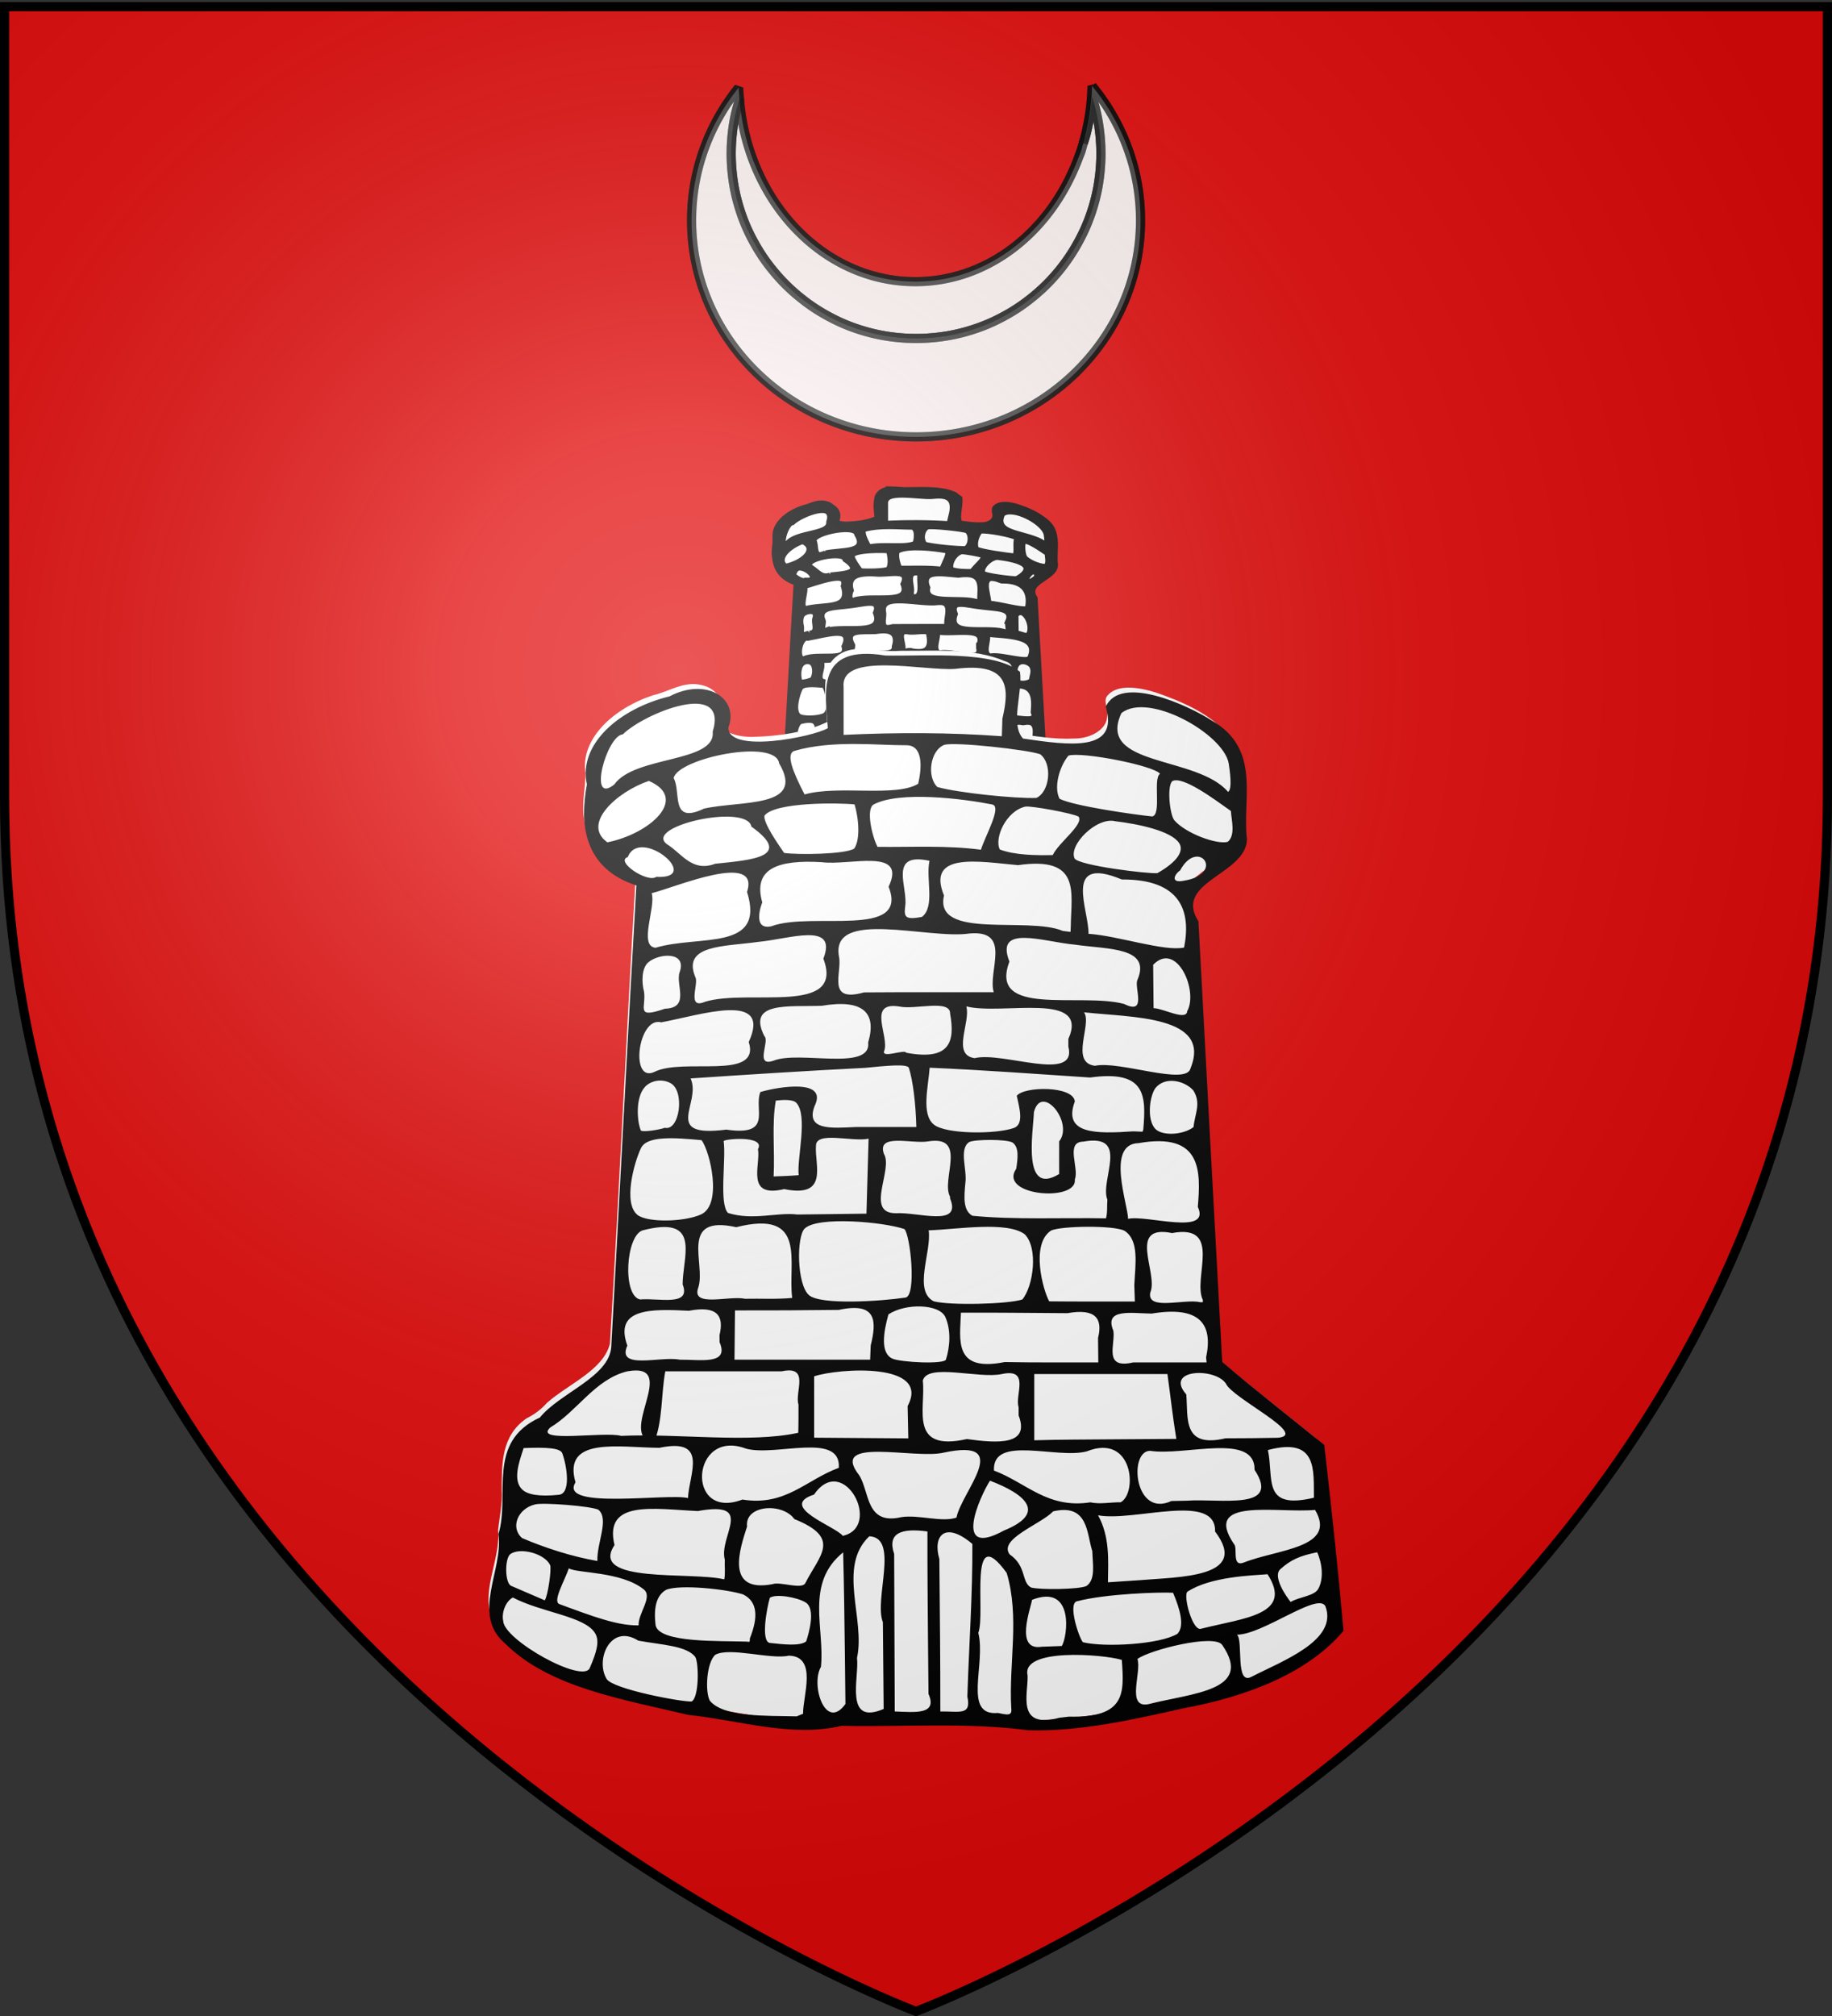
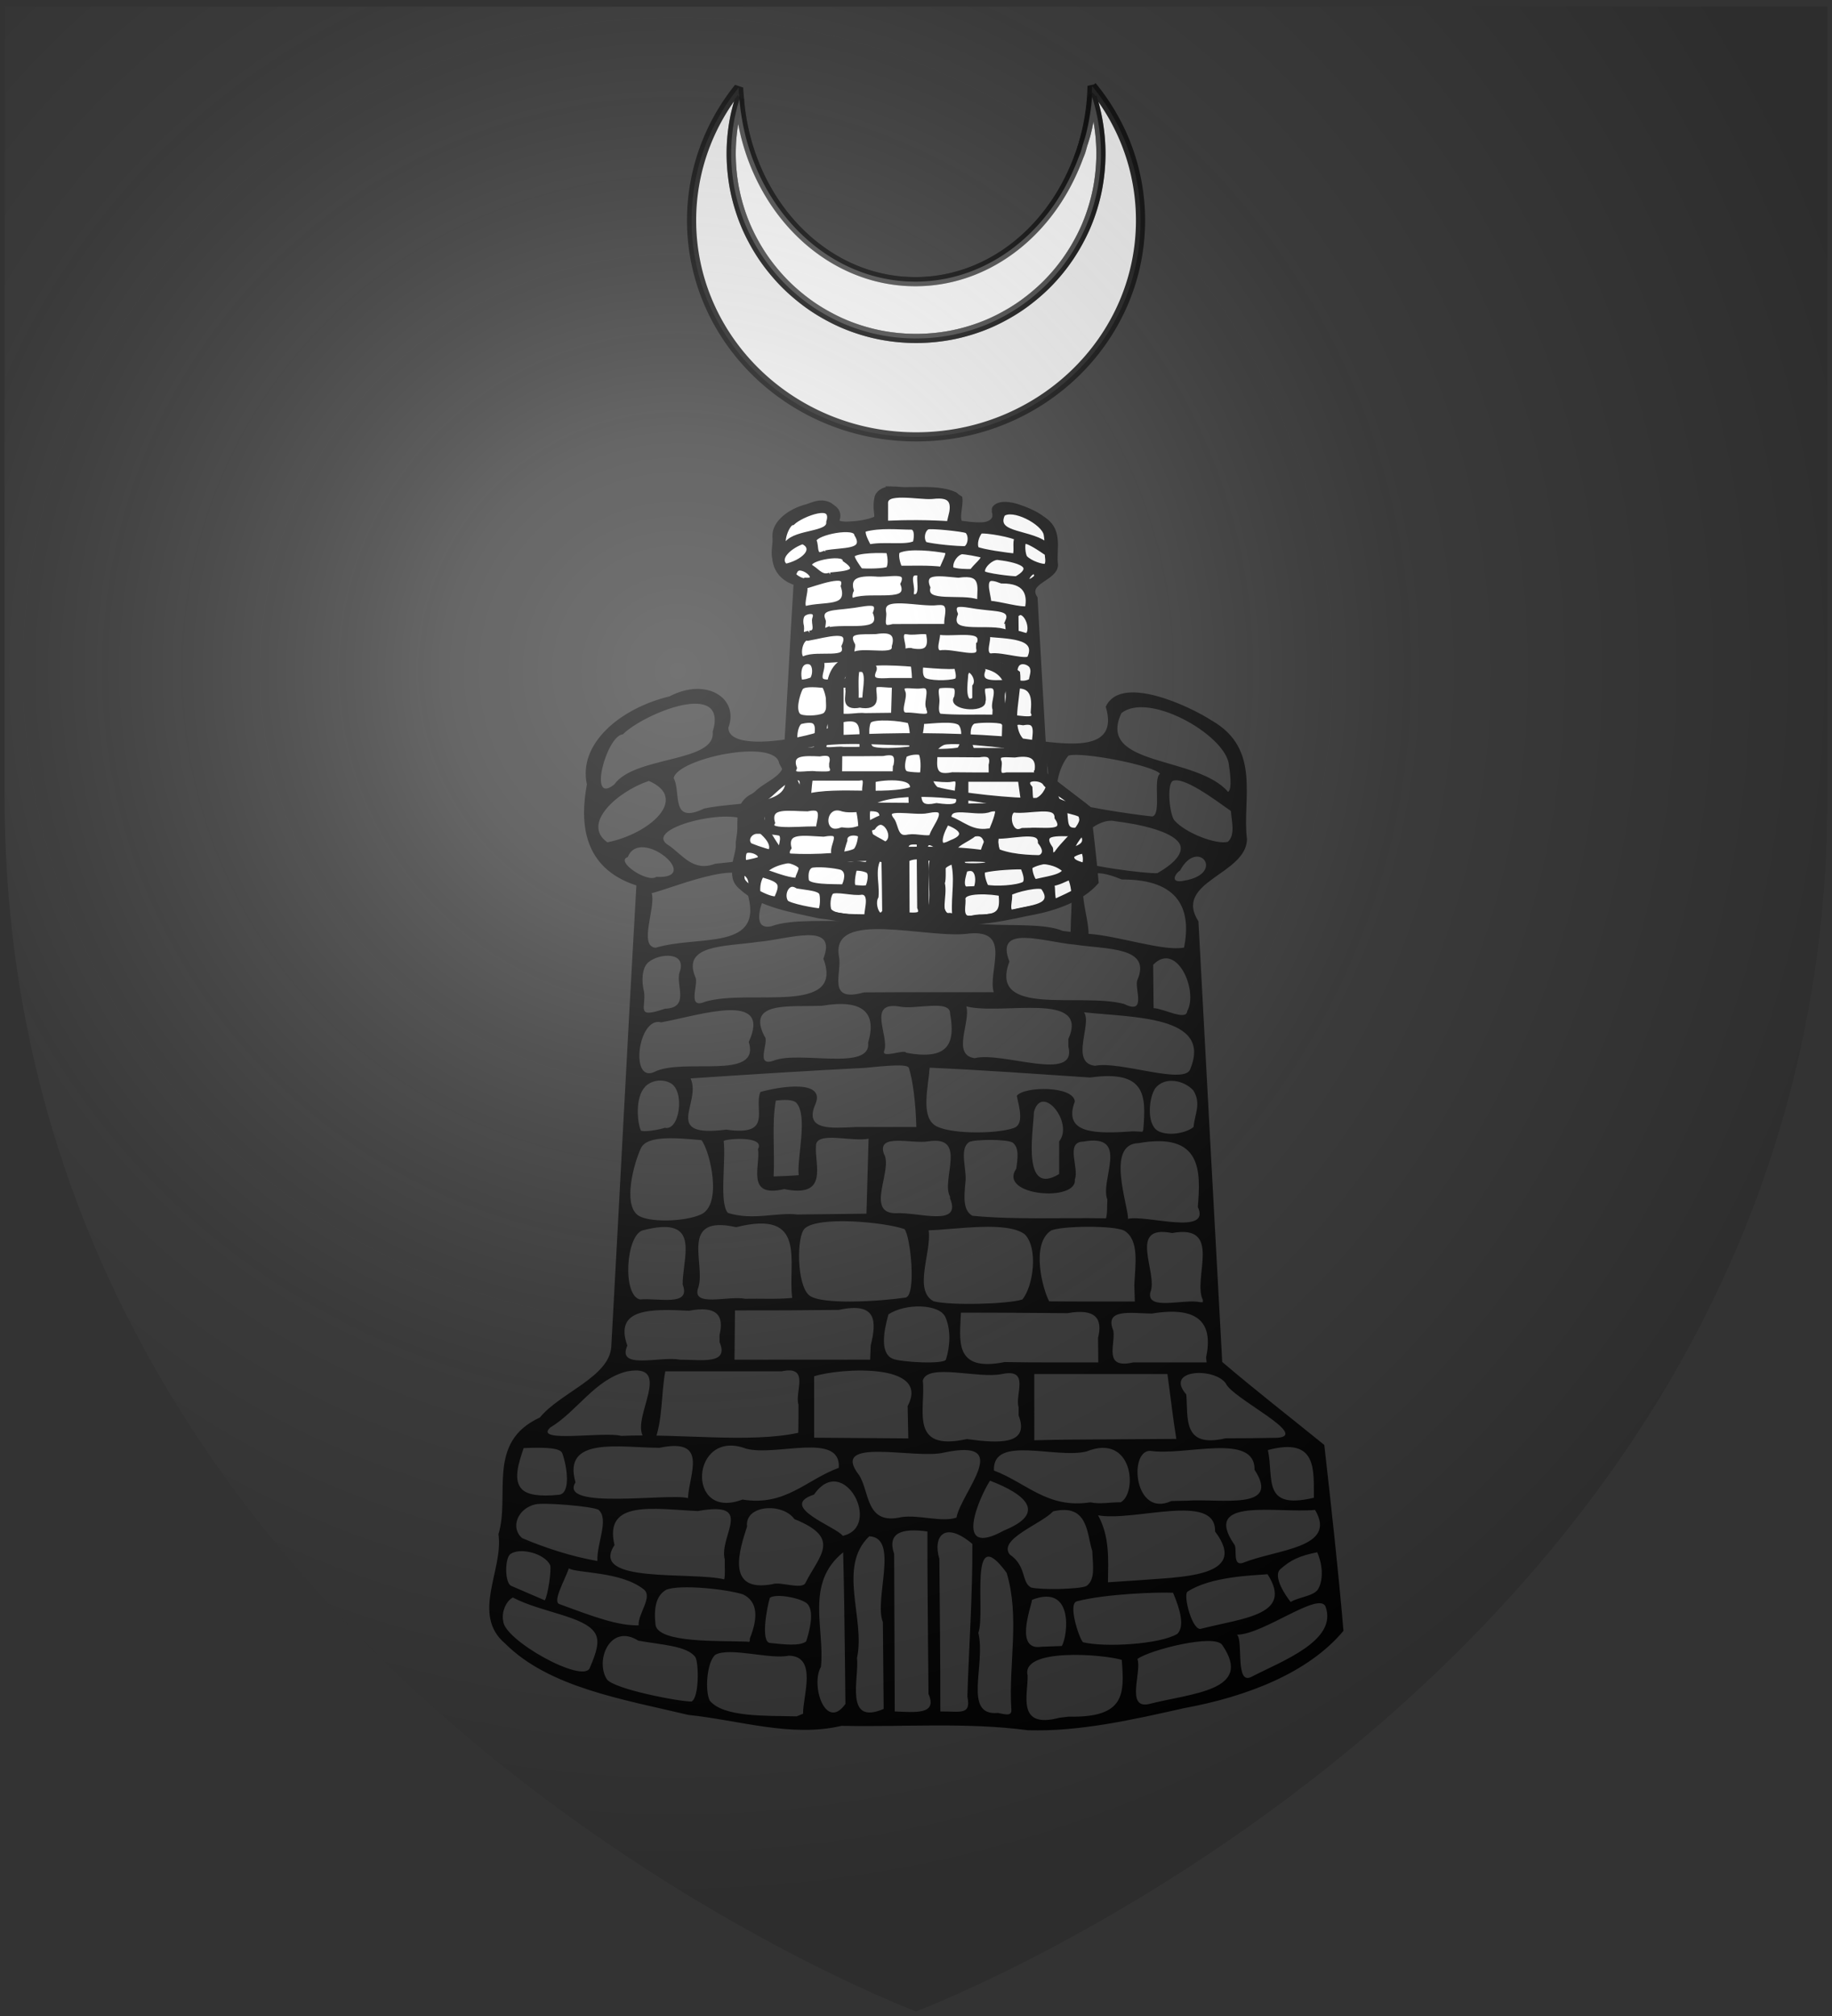
<svg xmlns="http://www.w3.org/2000/svg" width="600" height="660">
  <rect width="100%" height="100%" fill="#333333" stroke="none" />
  <defs>
    <radialGradient id="a" cx="221.44" cy="226.33" r="300" gradientTransform="matrix(1.353 0 0 1.349 -77.629 -85.747)" gradientUnits="userSpaceOnUse">
      <stop offset="0" stop-color="#fff" stop-opacity=".314" />
      <stop offset=".19" stop-color="#fff" stop-opacity=".251" />
      <stop offset=".6" stop-color="#6b6b6b" stop-opacity=".125" />
      <stop offset="1" stop-opacity=".125" />
    </radialGradient>
  </defs>
-   <path fill="#e20909" fill-rule="evenodd" d="M300 658.5s298.5-112.32 298.5-397.77V2.18H1.5v258.55C1.5 546.18 300 658.5 300 658.5z" />
  <g fill="#fff" fill-rule="evenodd" stroke="#000" stroke-linejoin="bevel" stroke-width="3">
    <path d="M353.248 51.552c.233-.62.502-1.214.719-1.844.238-.691.407-1.422.625-2.125a71.152 71.152 0 0 1-1.344 3.97z" opacity=".9" />
    <path d="M242.184 32.458c-.83 2.7-1.522 5.468-1.969 8.313a60.956 60.956 0 0 0-.75 9.468c0 2.09.106 4.153.313 6.188s.502 4.03.906 6 .91 3.917 1.5 5.813 1.265 3.75 2.031 5.562 1.63 3.565 2.563 5.281 1.942 3.39 3.03 5 2.266 3.16 3.5 4.656 2.537 2.943 3.907 4.313 2.817 2.672 4.313 3.906 3.045 2.411 4.656 3.5c1.61 1.089 3.284 2.099 5 3.031s3.47 1.796 5.281 2.563 3.666 1.44 5.562 2.031 3.842 1.096 5.813 1.5 3.965.7 6 .906a61.408 61.408 0 0 0 12.375 0c2.035-.207 4.03-.502 6-.906s3.917-.91 5.812-1.5 3.753-1.265 5.563-2.031 3.566-1.63 5.281-2.563 3.39-1.942 5-3.03c1.61-1.09 3.162-2.266 4.656-3.5s2.944-2.537 4.313-3.907 2.672-2.817 3.906-4.313 2.381-3.045 3.469-4.656 2.1-3.284 3.031-5 1.797-3.47 2.563-5.281 1.441-3.667 2.03-5.563 1.098-3.841 1.5-5.812.7-3.965.907-6 .313-4.098.313-6.188c0-3.226-.266-6.379-.75-9.468s-1.19-6.115-2.125-9.032a72.69 72.69 0 0 1-2 12.188c-.258 1.02-.607 2-.907 3-.063.22-.122.438-.187.656-.218.703-.387 1.434-.625 2.125-.217.63-.486 1.224-.719 1.844a69.91 69.91 0 0 1-1.437 3.563c-.019.043-.044.082-.063.125-9.411 21.863-29.11 36.969-51.969 36.969-30.172 0-54.899-26.27-57.594-59.75z" opacity=".9" />
    <path d="M357.658 28.146a73.612 73.612 0 0 1-2.875 18.781c.3-.999.648-1.98.906-3a73.037 73.037 0 0 0 2-12.187c.936 2.916 1.64 5.942 2.125 9.03s.75 6.243.75 9.47c0 2.089-.106 4.152-.312 6.187s-.503 4.03-.906 6-.91 3.917-1.5 5.813-1.266 3.751-2.032 5.562-1.63 3.565-2.562 5.281-1.944 3.39-3.031 5-2.236 3.16-3.47 4.657-2.536 2.942-3.905 4.312-2.818 2.672-4.313 3.906-3.046 2.412-4.656 3.5c-1.61 1.089-3.285 2.099-5 3.031s-3.47 1.796-5.281 2.563-3.667 1.441-5.563 2.031-3.842 1.097-5.812 1.5-3.966.7-6 .906a61.393 61.393 0 0 1-12.375 0c-2.035-.206-4.03-.502-6-.906s-3.917-.91-5.813-1.5-3.751-1.265-5.562-2.031-3.565-1.63-5.282-2.563-3.388-1.942-5-3.03c-1.61-1.09-3.16-2.266-4.656-3.5s-2.942-2.537-4.312-3.907-2.672-2.817-3.906-4.312-2.412-3.046-3.5-4.657-2.099-3.283-3.032-5-1.796-3.47-2.562-5.28-1.441-3.667-2.031-5.563-1.097-3.842-1.5-5.813-.7-3.965-.907-6-.312-4.098-.312-6.187c0-3.227.265-6.38.75-9.47.446-2.844 1.139-5.612 1.969-8.312-.1-1.246-.243-2.484-.282-3.75-9.661 12.001-15.406 27.08-15.406 43.438 0 39.138 32.944 70.875 73.531 70.875s73.5-31.737 73.5-70.875c0-16.618-5.933-31.908-15.875-44z" opacity=".9" />
    <path d="M242.188 32.459c-.83 2.7-1.522 5.468-1.969 8.313a60.956 60.956 0 0 0-.75 9.468c0 2.09.106 4.153.313 6.188s.502 4.03.906 6 .91 3.916 1.5 5.812 1.265 3.752 2.031 5.563 1.63 3.565 2.563 5.281c.932 1.716 1.942 3.389 3.03 5s2.266 3.16 3.5 4.656 2.537 2.942 3.907 4.313 2.817 2.671 4.313 3.906 3.045 2.411 4.656 3.5 3.284 2.098 5 3.031 3.47 1.796 5.281 2.563 3.666 1.44 5.562 2.03 3.842 1.097 5.813 1.5 3.965.7 6 .907 4.098.313 6.187.313 4.153-.106 6.188-.313 4.03-.503 6-.906 3.917-.91 5.812-1.5 3.753-1.265 5.563-2.031 3.566-1.63 5.281-2.563 3.39-1.942 5-3.031 3.162-2.266 4.656-3.5 2.944-2.536 4.313-3.906 2.672-2.817 3.906-4.313 2.381-3.045 3.469-4.656 2.1-3.284 3.031-5c.932-1.716 1.797-3.47 2.563-5.281s1.441-3.667 2.03-5.563 1.098-3.842 1.5-5.812.7-3.965.907-6 .313-4.098.313-6.188c0-3.226-.266-6.38-.75-9.468s-1.19-6.115-2.125-9.032a72.69 72.69 0 0 1-2 12.188c-.258 1.02-.607 2-.907 3-.063.219-.122.438-.187.656-.218.703-.387 1.433-.625 2.125-.217.63-.486 1.224-.719 1.844a69.91 69.91 0 0 1-1.437 3.562c-.019.043-.044.082-.063.125-9.411 21.863-29.11 36.97-51.969 36.97-30.172 0-54.899-26.27-57.594-59.75z" opacity=".5" />
-     <path d="M357.658 28.146a73.612 73.612 0 0 1-2.875 18.781c.3-1 .648-1.98.906-3a73.037 73.037 0 0 0 2-12.188c.936 2.917 1.64 5.942 2.125 9.032s.75 6.242.75 9.468c0 2.09-.106 4.153-.312 6.188s-.503 4.03-.906 6-.91 3.917-1.5 5.813-1.266 3.75-2.032 5.562-1.63 3.565-2.562 5.281c-.932 1.716-1.944 3.39-3.031 5s-2.236 3.16-3.47 4.656-2.536 2.943-3.905 4.313-2.818 2.672-4.313 3.906-3.046 2.411-4.656 3.5-3.285 2.099-5 3.031-3.47 1.796-5.281 2.563-3.667 1.44-5.563 2.031-3.842 1.096-5.812 1.5-3.966.7-6 .906a61.393 61.393 0 0 1-12.375 0c-2.035-.207-4.03-.502-6-.906s-3.917-.91-5.813-1.5-3.751-1.265-5.562-2.031-3.565-1.63-5.282-2.563-3.388-1.942-5-3.03-3.16-2.266-4.656-3.5-2.942-2.537-4.312-3.907-2.672-2.817-3.906-4.313-2.412-3.045-3.5-4.656-2.099-3.284-3.032-5c-.932-1.716-1.796-3.47-2.562-5.281s-1.441-3.667-2.031-5.563-1.097-3.841-1.5-5.812-.7-3.965-.907-6-.312-4.098-.312-6.188c0-3.226.265-6.379.75-9.468.446-2.845 1.139-5.614 1.969-8.313-.1-1.246-.243-2.484-.282-3.75-9.661 12.001-15.406 27.08-15.406 43.438 0 39.138 32.944 70.875 73.531 70.875s73.5-31.737 73.5-70.875c0-16.618-5.933-31.908-15.875-44z" opacity=".5" />
  </g>
  <g fill="#fff" stroke="#000" stroke-width="10.441">
    <path d="M-829.13 526.08c-12.174-.932-21.478 9.44-22.495 20.891-2.483 14.633-.414 29.521.19 44.226-14.315 9.219-31.965 12.634-48.885 13.253-9.188.42-21.987-3.352-22.037-14.437 3.6-11.477.803-27.649-12.221-31.776-11.967-3.98-21.464 5.709-32.232 9-26.534 11.704-48.386 39.108-44.993 69.37.15 13.975-2.882 28.31-.69 42.464 1.7 21.192 13.467 42.252 34.03 49.846-6.123 139.11-10.85 278.3-17.11 417.4-4.367 23.61-27.46 35.821-41.82 52.857-3.66 5.585-7.944 10.054-13.481 13.787-17.362 16.076-16.272 42.046-16.486 63.895.478 12.012-1.405 23.917-2.419 35.71 1.901 27.926-13.067 56.354-2.559 83.526 15.541 28.431 45.386 45.45 74.976 56.063 22.414 7.564 44.885 15.844 68.331 19.626 27.36 5.934 56.361 15.37 84.203 6.615 41.741 1.001 83.938-3.144 125.27 3.972 42.052.875 81.966-14.414 121.76-25.722 33.052-11.156 64.626-31.169 83.441-61.279-3.54-54.829-8.052-109.59-12.603-164.34-22.659-24.653-45.759-48.919-67.753-74.169-5.41-131.26-10.547-262.53-15.81-393.8-6.37-11.592-3.803-26.486 5.69-35.595 10.418-11.773 27.39-21.914 26.352-39.872-2.582-29.352 5.962-61.54-9.51-88.414-10.812-16.029-28.248-26.427-45.487-34.41-9.668-4.016-24.565-8.028-31.508 2.138-4.242 5.34.75 12.4-.687 18.714.167 11.667-10.47 20.364-21.655 20.318-13.067.974-25.872-2.181-38.65-4.469-9.04-14.5-3.24-32.745-2.903-48.733-.054-5.64 2.334-13.264-4.545-15.81-20.699-12.093-45.875-9.04-68.897-9.356-9.193 1.012-17.797-1.291-26.812-1.491z" transform="matrix(.208 0 0 .147 464.59 82.678)" />
    <path fill="#000" d="m-735.18 588.16-.37 15.735c-34.847-3.483-70.02-3.413-104.97-1.238v-42.744c-2.31-31.9 53.615-14.108 74.082-16.182 35.794-6.209 36.155 16.453 31.255 44.43zm-257.49 58.782c-17.754 19.308-5.237-43.594 5.688-44.761 14.305-18.994 70.375-49.481 59.594-2.278 2.195 27.79-51.606 21.15-65.281 47.04zm407.63-18.902c.696 6.324 2.571 23.161-.403 25.558-20.592-32.669-87.576-22.256-70.765-70.358 17.877-19.191 67.515 18.364 71.168 44.8zm-281.38 27.813c-7.932-20.596-12.641-36.588-6.63-38.93 25.315-9.862 55.293-4.812 74.14-4.989 10.46-.097 10.78 17.596 7.847 34.412-14.963 12.233-53.086.995-75.357 9.508zm156.31-35.888c8.23 8.317 6.509 33.291-2.487 38.987-13.669.781-52.085-4.53-65.697-9.729-7.147-8.992-4.914-32.576 4.55-37.634 7.103-2.867 55.347 4.308 63.635 8.377zm-222.98 48.517c-22.723 14.683-15.061-14.731-20.175-27.197 2.411-17.572 67.71-36.063 70.008-13.058 17.619 40.004-24.93 32.896-49.834 40.255zm302.49-31.062c-4.91 4.31 1.265 36.201-5.144 38.097-12.073-1.632-52.371-9.39-61.53-15.803-4.074-10.711.19-29.44 5.953-38.557 9.065-3.597 56.663 8.883 60.72 16.262zm-366.65 61.19c-17.352-16.493 6.442-45.238 27.499-54.834 26.936 15.591.656 47.276-27.499 54.834zm413.68-27.956c.298 7.87 3.226 21.509-2.08 27.506-6.98 2.746-27.791-7.312-35.518-19.299-3.004-5.492-4.925-29.977-1.344-34.847 6.836-5.164 28.114 16.325 38.942 26.641zm-158.38-5.848c6.7 1.781-4.644 28.014-7.465 40.428-22.657-4.069-45.73-2.235-68.62-2.572-3.656-9.512-7.898-34.098-2.457-37.925 17.427-12.257 59.614-4.96 78.542.07zm-91.648 39.515c-6.25 4.986-36.848 5.575-46.395 3.773-3.81-7.476-14.183-27.439-12.997-33.398 7.163-12.163 49.412-11.428 59.744-9.936 3.772 18.187 2.942 33.831-.353 39.562zm131.8 5.685c-11.189.317-25.153.067-35.102-4.99-3.834-10.38 4.284-34.458 16.986-38.306 4.276-.756 31.095 5.874 35.298 8.954 3.535 7.061-13.052 22.833-17.182 34.342zm-223.96 7.734c-14.619 7.578-21.689-8.035-30.643-16.273-20.71-16.143 51.712-38.439 54.678-16.91 28.195 27.186.214 29.816-24.035 33.184zm293.38 8.402c-5.892.755-51.626-6.673-54.897-13.077-4.17-12.05 14.743-37.465 27.02-33.272 15.418 2.486 36.908 8.57 42.3 19.402 3.555 7.143-1.34 16.995-14.423 26.948zm-332.45 3.313c-5.798 5.732-27.611-13.959-18.881-17.682 8.058-27.886 50.601 19.935 18.881 17.682zm350.13 3.419c-9.421 2.652-6.194-6.034-2.596-9.133 11.938-29.839 30.578 2.954 2.596 9.133zm-173.86 32.343c-11.012 2.677-11.975.372-11.133-9.36 2.118-16.871-11.641-48.861 16.145-40.748-2.61 15.684 3.919 40.852-5.012 50.108zm-99.89 8.341c-13.258 3.9-6.349-20.688-6.035-21.262-6.377-30.246 10.204-38.276 39.468-35.96 18.226 3.4 56.828-13.578 44.34 21.927 13.818 46.995-50.8 21.761-77.774 35.295zm198.64.06-.166 4.97-5.114-.861c-23.12-13.204-85.634 8.176-78.84-31.646-11.934-39.38 23.667-30.13 49.087-27.084 42.118-8.222 35.26 24.307 35.033 54.622zm-275.49 19.137c-11.512-1.422.415-36.621-2.575-48.731 15.251-4.995 72.15-37.88 63.27-1.153 12.462 53.534-31.836 38.149-60.695 49.884zm350.66-.194c-13.111 3.775-43.82-10.5-63.413-12.27.46-20.866-17.583-70.748 22.077-48.505 38.804-.267 46.17 27.67 41.336 60.775zm-172.01 39.872c-13.457.004-26.914.04-40.37.176-25.137 9.567-14.373-17.591-16.549-31.78-6.032-43.384 59.19-15.33 86.496-20.81 28.697-3.468 11.924 34.052 16.16 52.415h-45.736zm-145.83 8.56c-12.389 7.134-3.94-16.254-6.416-21.992-9.05-29.172 19.706-27.233 41.364-31.438 20.838-2.47 53.259-18.567 43.575 14.924 14.397 51.31-49.563 26.544-78.523 38.505zm286.9-19.559c-2.413 6.507 6.65 31.918-8.86 21.5-29.042-10.47-90.15 12.17-76.08-37.83-9.926-33.846 22.706-17.548 43.576-15.097 21.598 4.252 50.755 1.967 41.364 31.427zm-313.48 25.734c-19.862 9.232-12.387-.825-13.859-15.088-1.715-8.596-1.675-21.344 2.926-26.445 7.52-8.335 25.8-9.498 20.612 9.181-2.668 11.198 7.122 31.645-9.68 32.352zm346.49 2.223c-.545 9.035-15.979-2.614-22.313-2.7l-.273-38.751c15.544-21.51 30.137 23.127 22.586 41.45zm-186.39 37.123c-1.019-3.544-16.878 5.68-14.603-1.826 3.5-13.134-11.777-44.31 10.185-39.422 10.259 3.016 33.779-6.881 33.513 6.383 3.277 24.84.096 42.237-29.095 34.865zm-87.994 7.042c-12.831 6.139-2.424-17.507-6.11-21.813-11.939-31.474 16.488-26.024 38.091-27.184 26.94-6.106 36.688 5.721 30.735 32.756 2.21 26.135-45.603 6.994-62.716 16.24zm195.54-19.368v6.78c6.136 32.74-43.614 4.101-62.219 10.375-15.411-3.04-2.457-32.024-5.474-46.225 23.937 8.127 81.987-13.98 67.692 29.07zm-274.68 29.44c-16.441 10.28-10.82-49.897 4.567-44.292 25.463-6.22 73.76-28.451 58.068 17.542 8.165 34.956-43.426 13.657-62.635 26.75zm355.72-3.212c-2.651 15.868-47.18-7.028-63.376-2.269-16.909-2.717-1.746-37.38-7.282-47.763 31.933 4.765 84.916 2.8 70.658 50.032zm-307.99 54.722c-43.222 7.454-16.21-23.786-23.685-45.71 37.704-3.43 78.218-6.881 115.99-9.465 13.571-1.803 27.896-3.777 28.82.06 2.68 11.13 4.569 31.688 4.967 52.792h-40.208c-16.217 1.062-33.52 3.148-27.273-18.817 8.951-24.45-23.607-17.3-35.994-12.44-4.612 15.409 8.741 39.698-22.621 33.58zm276.65-.032-.48 1.893-6.227-.32c-24.767 2.299-46.828 2.57-38.718-26.658-.85-14.136-33.603-13.7-38.497-5.078 1.737 10.809 4.92 25.484-1.947 28.742-12.14 5.76-45.257 5.619-53.113-3.084-8.414-9.322-3.674-33.528-2.741-50.75 35.53 2.09 70.972 5.597 106.42 8.764 36.937-6.935 37.281 15.835 35.3 46.49zm-317.41-1.598c-3.922 1.894-14.396 4.009-15.886 2.466-2.417-7.009-4.02-29.502 2.85-39.208 3.609-5.1 10.81-7.62 16.95-3.012 9.46 7.099 5.907 42.835-3.914 39.755zm350.58-33.41c5.485 11.65.957 21.07.186 32.744-6.115 6.458-18.512 8.055-24.107 3.04-7.012-6.284-5.61-28.731-1.391-37.505 6.423-11.201 19.45-7.066 25.312 1.721zm-261.78 75.727c-5.525.663-11.095.8-16.645 1.144.88-22.216-1.303-47.313 1.463-67.757 5.212-.79 11.43-1.096 13.575 1.97 7.974 11.401.27 49.975 1.607 64.643zm172.8-30.142v29.107c-24.752 20.267-17.258-37.129-16.741-55.324 5.137-26.078 26.634 9.394 16.741 26.217zm-72.396 49.308.033 1.637c7.96 26-21.245 11.908-36.065 13.182-20.627-.013-1.541-39.077-7.833-53.002-4.859-18.768 18.356-8.716 29.398-11.16 26.47-5.682 8.291 34.316 14.468 49.344zm-101.26 15.961c-13.365-2.26-29.448 5.647-46.039-1.388-6.06-8.155-1.233-47.402-2.88-64.074-.558-1.965 28.018-5.641 22.75 7.127 1.885 14.218-8.479 43.884 17.388 35.637 29.823 8.2 20.156-21.671 21.08-38.354-.353-13.965 24.358-3.413 34.923-6.697-.478 22.33-.95 44.66-1.419 66.99l-45.804.76zm205.65-13.21c-.351 5.516.16 11.168-.922 16.62-28.711-.688-61.317 1.367-88.649-2.297-6.404-4.913-5.483-17.182-4.644-29.372 1.289-11.753-4.508-30.438 2.6-36.49 3.926-2.465 24.386-2.614 28.617.412 4.505 4.229 3.593 13.756 2.527 23.434-12.3 24.297 40.665 30.054 38.86 9.573 3.075-9.955-6.576-33.57 5.594-33.761 31.563-7.647 10.756 34.414 16.018 51.88zm-269.63 13.152c-11.17 6.808-35.134 7.287-41.84.69-10.095-9.933-2.66-46.684 2.06-59.969 3.975-11.185 22.202-9.308 40.126-7.058 5.64 9.714 14.12 57.52-.346 66.337zm329.64-6.736c8.912 26.074-34.376 6.788-46.277 10.664.015-12.375-14.93-67.003 6.963-67.61 42.084-9.952 41.274 24.807 39.314 56.946zm-269.11 81.26c-10.366 1.38-20.883.462-31.303.776-10.586-3.106-35.947 8.198-31.008-10.05 5.168-20.986-13.167-65.358 25.165-53.886 47.863-16.23 33.986 31.739 37.146 63.16zm-72.602-16.181-.041 1.942-.048 2.232c5.809 20.025-15.963 11.88-28.277 13.394-11.797-3.495-9.493-57.1 1.78-61.72 36.934-12.86 27.873 18.674 26.586 44.152zm147.09-45.252c3.94 5.905 8.012 58.732.82 61.105-16.885 3.396-56.27 6.793-64.086-2.037-8.222-9.288-8.503-52.777-2.84-59.724 9.03-11.078 52.574-5.699 66.106.655zm152.47 50.14.363 14.513c-18.941-.044-37.884.118-56.824-.154-4.124-10.062-12.45-50.954 1.146-63.138 6.24-4.26 41.76-4.965 48.815.13 9.91 8.636 7.157 29.846 6.5 48.648zm45.481 13.138-.014 1.986h-1.716c-10.62-3.323-35.583 8.006-33.158-8.64 5.57-17.153-15.717-61.27 14.466-53.116 34.062-8.433 13.383 40.54 20.422 59.77zm-119.76-.435c-9.779 4.225-47.779 5.49-58.824 1.61-13.78-9.73-1.236-44.112-3.333-63.353 19.472-.967 51.916-8.31 63.715 3.468 9.124 12.296 5.773 46.38-1.558 58.275zm-100.6 41.071-.377 12.68h-90l.336-43.998c22.942.041 45.884-.07 68.823-.46 25.463-7.42 25.138 10.311 21.218 31.777zm-100.32-9.274.048 6.325c6.581 20.491-12.57 15.445-26.453 15.63-12.392-3.458-42.146 9.524-34.739-12.58-8.966-33.514 15.638-32.812 40.882-31.098 18.605-4.839 23.466 4.33 20.261 21.723zm149.86-16.047c3.732 11.274 3.177 25.896.391 37.833-1.045 4.48-29.885 2.527-35.438-.734-8.233-4.836-6.1-23.361-2.727-39.552 11.25-10.128 33.806-9.538 37.774 2.453zm172.97 36.015.168 2.204.17 2.226h-48.678c-20.149 6.21-11.723-15.94-13.18-28.28-6.315-20.188 11.678-15.6 25.428-15.336 31.471-7.023 40.89 8.77 36.092 39.186zm-71.681-17.469.167 21.9c-20.706-.068-41.417.205-62.119-.333-34.14 9.25-29.68-19.827-29.013-44.092 23.568-.144 47.135.259 70.703.436 18.57-4.433 23.488 4.763 20.262 22.089zm-198.74 59.48c-.015 8.417.046 16.835-.158 25.25-32.249 9.474-79.492.459-117.49 2.763-11.183-4.18-58.353 6.768-47.104-7.413 17.996-14.55 29.721-43.166 51.092-50.207 36.247-8.852-8.176 58.817 17.831 63.324 5.802-18.135 4.718-44.425 7.469-63.355h77.194c19.115-5.515 8.473 18.727 11.164 29.637zm317.88 29.711c-11.507.356-23.023.409-34.535.464-28.717 9.049-24.793-17.957-26.056-39.16-14.835-22.724 19.069-24.293 26.279-9.694 4.156 13.041 55.667 46.047 34.312 48.39zm-245.47-28.336.446 28.873c-20.823-.243-41.647-.439-62.47-.629v-54.79c15.986-7.165 77.697-12.979 62.023 26.545zm136.18 29.716c-17.383.295-34.788.093-52.16.855v-59.139h88.35c1.973 19.3 3.565 38.644 5.888 57.903l-42.077.38zm-62.548-28.647v7.31c7.604 26.47-13.136 25.067-34.336 21.096-38.985 11.68-27.105-27.378-29.235-52.15 3.01-16.018 36.942-1.456 52.407-5.893 19.115-5.515 8.474 18.727 11.164 29.637zm-328.39 36.46c15.518-.859 24.401-.056 25.665 4.727 3.253 12.31 5.67 35.874-2.277 36.976-13.04 1.809-20.726-.128-24.263-4.6-6.46-8.168-2.382-23.994.875-37.103zm524.3 44.335c-34.83 11.194-26.442-17.424-30.532-42.587 33.164-11.884 30.238 18.221 30.532 42.587zm-415.28.325c-12.826-4.619-86.213 10.864-74.623-14.055-8.82-41.281 29.141-31.032 55.67-30.845 32.998-9.355 19.686 23.363 18.953 44.9zm36.12 1.31c-37.919 19.504-34.247-64.108 2.405-45.468 19.694 7.231 63.121-15.346 61.558 17.117-21.809 10.775-35.38 34.553-63.964 28.351zm294.84 1.015-5.281.143-4.96.146c-24.577 15.278-28.527-44.54-14.206-44.838 23.303 4.846 69.776-16.716 69.389 16.98 17.95 36.813-22.804 25.4-44.942 27.569zm-43.871 1.416c-6.66-.158-13.597 1.958-20.138.04-28.452 5.879-42.25-17.365-63.953-28.377-1.18-32.215 41.621-10.034 61.558-17.117 30.792-16.571 33.858 37.115 22.532 45.454zm-108.95 13.674c-9.759 4.52-24.825-2.807-36.548-.418-23.786 7.48-20.953-22.475-27.985-37.365-20.48-35.202 37.117-13.964 56.137-20.252 46.738-13.395 11.747 34.788 8.395 58.035zm-75.438 16.287c-4.312-8.146-43.516-26.13-19.065-36.856 19.557-38.213 45.72 28.953 19.065 36.856zm106.82-4.677c-34.394 25.423-15.926-30.438-9.142-44.572 23.669 12.134 38.022 28.834 9.142 44.572zm-269.62 27.145c-17.11-3.991-35.032-11.868-49.947-20.48-7.942-9.173-3.078-26.337 8.73-30.087 5.632-1.788 36.938 1.526 41.896 4.78 7.303 8.393-1.117 29.547-.68 45.787zm428.65 1.493c-7.975 3.907-3.625-13.424-6.317-16.667-21.188-42.122 28.427-27.327 53.816-30.439 15.026 34.197-25.316 35.031-47.498 47.107zm-344.11-2.668c-.214 5.723.439 12.462-.372 17.562-21.818-7.135-90.009 4.143-72.81-30.596-7.293-40.956 26.398-32.089 55.312-30.396 38.401-9.425 13.633 22.38 17.87 43.431zm273.75 18.445c-6.52.56-13.041 1.115-19.554 1.745.204-20.287 1.278-40.577-6.553-59.823 24.09 5.98 78.438-20.953 77.614 14.445 23.461 41.63-24.015 40.45-51.507 43.634zm-220.28 2.332c-2.176 6.31-16.723-1.472-21.702 1.034-32.151 8.327-21.508-32.49-17.004-51.427-1.686-19.411 23.556-21.556 31.392-6.645 31.531 17.049 16.686 32.162 7.314 57.038zm186.46 2.711c-4.508 3.056-30.673 3.593-36.77 1.338-6.539-4.783-2.762-18.957-14.15-29.52-7.718-13.712 20.513-26.807 28.851-38.463 23.504-7.361 22.187 20.184 25.954 35.488.245 11.75 2.33 25.411-3.885 31.158zm-355.81-18.658c1.033 3.938-1.555 27.812-3.587 31.455l-22.24-12.904c-4.325-2.51-4.345-24.595-.563-28.404 6.547-6.242 22.754-.51 26.39 9.853zm509.55 21.378c-2.71 6.39-13.184 7.168-18.233 11.566-2.875-4.714-12.24-22.822-6.845-29.332 6.777-8.175 12.753-11.947 24.418-15.067 3.221 9.448 4.555 23.651.66 32.833zm-447.43.337c6.197 6.696-3.847 21.405-3.424 32.1-13.913.309-29.525-7.532-52.581-19.006-4.662-2.32 3.432-20.709 6.294-31.92 5.188 4.536 34.625 2.527 49.711 18.826zm369.96 35.05c-5.877 3.373-12.388-30.252-9.19-33.07 15.256-13.447 42.679-14.425 53.078-15.533 17.325 36.331-15.55 38.922-43.888 48.602zm-299.48 8.373c-.452 1.224.676 4.238-1.767 3.208-17.966-.891-58.928 1.437-60.898-14.861-1.278-14.915.297-26.252 7.038-31.433 9.216-5.098 40.638-.486 51.068 4.137 9.826 6.596 9.92 20.708 4.558 38.949zm283.58-3.783c-11.753 9.58-48.522 12.238-62.695 7.513-2.61-3.732-10.135-34.364-4.05-36.528 18.939-6.733 55.016-8.366 63.843-7.634 4.773 15.157 7.756 29.802 2.902 36.648zm-270.42-32.143c3.862-3.792 18.203-.56 23.81 4.198 6.756 5.734 2.114 27.282.295 34.726-4.238 4.487-15.344 2.598-23.985 1.384-6.323-.888-2.124-31.29-.12-40.309zm193.68 43.027-13.301.666c-18.133 3.94-7.312-34.263-6.406-41.898 28.113-14.789 23.659 32.848 19.707 41.231zm-313.15 19.634c-4.431 14.43-57.229-25.053-57.432-42.094-1.15-6.753 1.38-17.223 6.396-20.844 19.01 13.457 47.644 16.622 54.544 31.796 3.232 7.107 1.054 16.883-3.508 31.142zm438.82 8c-10.788 7.41-5.105-32.65-9.423-37.727 17.339-.108 53.775-38.489 58.679-25.384 8.46 30.606-28.48 48.698-49.256 63.111zm-368.75-17.692c2.34 5.722 2.528 35.842-2.487 39.612-7.034.416-52.139-11.046-56.37-20.088-7.787-17.13 2.544-49.948 21.02-34.238 15.168 3.737 32.353 4.499 37.837 14.714zm300.53 42.007c-14.996 3.866-4.264-29.079-7.245-40.322 7.47-7.901 51.522-23.065 56.335-12.402 20.794 40.905-19.939 42.684-49.09 52.723zm-120.08-6.803c2.718 17.128-4.995 13.074-17.936 13.291.046-45.385-.353-90.768-.645-136.15-4.488-20.288 3.42-34.495 21.905-13.409.169 45.423-2.25 90.851-3.324 136.27zm-26.084-45.473.298 43.135c6.19 18.772-8.977 16.332-22.398 15.626l-.383-140.61c-4.729-18.753 4.752-23.336 22.076-20.095-.047 33.983.183 67.966.406 101.95zm-29.969-20.98.522 77.512c-26.417 15.202-16.107-28.063-17.687-45.535 5.673-34.905-13.228-81.257 8.137-108.64 20.13 1.08 2.958 56.22 9.028 76.657zm-25.185 31.011.342 42.035c-13.126 24.695-23.277-16.78-16.257-33.104 2.716-33.9-10.785-74.555 14.75-102.27.588 31.111.909 62.226 1.166 93.341zm110.36 45.83c.645 6.819-2.126 6.184-8.846 4.236-23.482 2.995-7.889-43.16-13.002-71.541 4.976-17.572-7.035-101.23 18.808-53.505 8.787 39.51 1.308 80.633 3.04 120.81zm-138.11 4.947-4.278 2.337c-21.078-.63-48.64.755-57.606-14-3.239-8.093-2.214-33.852 3.595-40.945 9.432-7.196 36.845 4.405 48.748.757 19.408.421 9.263 36.47 9.54 51.85zm211.43-48.11c1.74 30.42 2.404 51.79-35.136 50.708l-6.226.979c-28.897 10.338-20.69-21.135-21.109-37.737-4.495-24.765 49.806-19.014 62.471-13.95zm-62.303 62.825c34.425 1.503 70.6-9.738 103.57-19.68 41.872-10.341 82.524-31.52 105.81-69.067-3.508-55.366-8.078-110.7-12.719-165.99-21.858-23.894-45.827-48.947-67.717-74.1-5.383-131.13-10.536-262.27-15.78-393.41-16.896-35.664 31.797-41.578 32.197-73.365-3.328-35.792 9.773-80.381-23.274-105.88-15.729-13.696-60.646-41.53-70.391-12.394 8.984 40.69-24.009 34.53-54.935 28.386-8.68-12.89-.052-41.137-1.997-59.59-17.335-19.128-61.539-13.828-89.236-14.518-46.716-10.271-39.787 33.304-38.23 64.826-9.535 7.78-66.078 22.959-65.982-.48 7.293-26.15-14.577-45.226-39.045-27.882-32.942 10.735-60.713 42.363-54.832 78.616-4.745 34.276-2.74 74.616 32.821 90.212-5.845 137.28-10.99 274.6-16.643 411.89-1.264 27.034-34.098 41.136-47.369 63.217-35.736 22.038-19.554 68.962-27.472 104.17 3.436 31.881-18.446 71.776 4.576 97.824 29.033 38.955 77.778 49.6 121.45 63.56 33.282 4.6 68.442 20.367 101.56 9.739 41.222 1.163 83.136-3.303 123.65 3.927z" transform="matrix(.208 0 0 .147 464.59 82.678)" />
  </g>
  <g fill="#fff" stroke="none">
-     <path d="M281.916 212.504c-6.01-.342-10.603 3.461-11.105 7.66-1.226 5.364-.204 10.823.095 16.214-7.067 3.38-15.78 4.632-24.133 4.86-4.536.154-10.854-1.23-10.878-5.294 1.777-4.208.396-10.137-6.033-11.65-5.908-1.46-10.596 2.093-15.912 3.3-13.098 4.29-23.885 14.338-22.21 25.433.073 5.124-1.423 10.38-.34 15.57.838 7.769 6.647 15.49 16.798 18.275-3.023 51.003-5.356 102.036-8.446 153.035-2.156 8.657-13.556 13.134-20.644 19.38-1.808 2.047-3.922 3.686-6.656 5.055-8.57 5.894-8.032 15.416-8.138 23.426.236 4.404-.694 8.77-1.194 13.093.939 10.239-6.45 20.662-1.263 30.624 7.672 10.424 22.405 16.663 37.012 20.555 11.064 2.773 22.157 5.809 33.731 7.195 13.506 2.176 27.823 5.636 41.567 2.426 20.605.367 41.436-1.153 61.84 1.456 20.758.32 40.462-5.285 60.106-9.43 16.316-4.09 31.903-11.428 41.19-22.468-1.747-20.102-3.975-40.18-6.22-60.254-11.186-9.038-22.59-17.935-33.447-27.193-2.671-48.125-5.207-96.254-7.805-144.383-3.144-4.25-1.877-9.71 2.809-13.05 5.143-4.317 13.52-8.035 13.009-14.619-1.275-10.762 2.943-22.563-4.695-32.416-5.337-5.877-13.944-9.69-22.454-12.616-4.773-1.473-12.127-2.943-15.554.784-2.094 1.957.37 4.546-.34 6.861.083 4.278-5.168 7.466-10.69 7.45-6.45.356-12.771-.8-19.08-1.639-4.462-5.316-1.599-12.006-1.432-17.867-.027-2.068 1.152-4.864-2.244-5.797-10.218-4.434-22.646-3.315-34.01-3.43-4.539.37-8.786-.474-13.236-.547z" />
    <path fill="#000" d="m328.294 235.265-.182 5.769c-17.203-1.277-34.565-1.252-51.818-.454v-15.672c-1.141-11.696 26.466-5.172 36.57-5.933 17.67-2.276 17.848 6.033 15.429 16.29zm-127.11 21.551c-8.764 7.08-2.585-15.983 2.808-16.41 7.062-6.965 34.74-18.142 29.419-.836 1.083 10.189-25.475 7.755-32.226 17.247zm201.227-6.93c.343 2.32 1.269 8.492-.2 9.37-10.164-11.977-43.231-8.16-34.932-25.795 8.825-7.036 33.328 6.733 35.132 16.425zm-138.903 10.198c-3.916-7.552-6.24-13.415-3.273-14.274 12.497-3.616 27.295-1.764 36.6-1.829 5.163-.036 5.32 6.452 3.873 12.617-7.387 4.485-26.206.365-37.2 3.486zm77.162-13.158c4.063 3.049 3.213 12.205-1.227 14.294-6.748.286-25.712-1.66-32.432-3.567-3.528-3.297-2.426-11.944 2.247-13.798 3.506-1.052 27.321 1.58 31.412 3.07zm-110.074 17.788c-11.217 5.383-7.435-5.401-9.96-9.972 1.191-6.442 33.426-13.222 34.56-4.787 8.698 14.667-12.306 12.06-24.6 14.759zm149.324-11.389c-2.423 1.58.625 13.273-2.54 13.968-5.959-.598-25.852-3.443-30.373-5.794-2.011-3.927.093-10.794 2.938-14.136 4.475-1.32 27.972 3.256 29.975 5.962zM198.924 275.76c-8.566-6.047 3.18-16.586 13.575-20.104 13.297 5.716.323 17.333-13.575 20.104zm204.212-10.25c.147 2.886 1.593 7.886-1.026 10.085-3.446 1.007-13.72-2.68-17.534-7.076-1.483-2.013-2.43-10.99-.663-12.776 3.374-1.893 13.878 5.985 19.223 9.768zm-78.184-2.144c3.308.653-2.292 10.271-3.685 14.823-11.185-1.492-22.574-.82-33.874-.943-1.805-3.488-3.899-12.502-1.213-13.905 8.603-4.494 29.429-1.819 38.772.025zm-45.242 14.488c-3.085 1.828-18.19 2.044-22.902 1.383-1.882-2.74-7.002-10.06-6.416-12.245 3.536-4.46 24.392-4.19 29.492-3.643 1.862 6.668 1.453 12.404-.174 14.505zm65.063 2.084c-5.523.117-12.416.025-17.328-1.83-1.892-3.805 2.115-12.633 8.385-14.044 2.111-.277 15.35 2.154 17.425 3.283 1.745 2.589-6.443 8.372-8.482 12.591zm-110.557 2.836c-7.217 2.778-10.707-2.946-15.127-5.966-10.224-5.92 25.527-14.094 26.992-6.2 13.918 9.967.105 10.931-11.865 12.166zm144.826 3.08c-2.908.277-25.485-2.446-27.1-4.794-2.058-4.418 7.278-13.736 13.339-12.199 7.611.911 18.22 3.142 20.881 7.114 1.755 2.618-.661 6.23-7.12 9.88zM214.93 287.07c-2.862 2.102-13.63-5.118-9.32-6.483 3.977-10.224 24.978 7.31 9.32 6.483zm172.841 1.253c-4.65.973-3.057-2.212-1.282-3.348 5.894-10.94 15.095 1.083 1.282 3.348zm-85.826 11.859c-5.436.981-5.911.136-5.495-3.432 1.045-6.186-5.747-17.914 7.97-14.94-1.289 5.75 1.934 14.978-2.475 18.372zm-49.31 3.058c-6.545 1.43-3.134-7.585-2.98-7.795-3.148-11.09 5.038-14.034 19.484-13.185 8.997 1.247 28.053-4.978 21.888 8.04 6.822 17.23-25.077 7.978-38.393 12.94zm98.058.022-.082 1.822-2.524-.316c-11.414-4.84-42.273 2.998-38.92-11.602-5.89-14.438 11.684-11.047 24.232-9.93 20.792-3.015 17.406 8.912 17.294 20.026zm-135.995 7.016c-5.683-.521.205-13.426-1.271-17.866 7.528-1.832 35.616-13.888 31.233-.423 6.152 19.628-15.716 13.987-29.962 18.29zm173.103-.07c-6.472 1.383-21.632-3.85-31.304-4.5.227-7.65-8.68-25.938 10.898-17.783 19.156-.098 22.792 10.144 20.406 22.282zm-84.913 14.618c-6.643.002-13.286.014-19.928.064-12.41 3.508-7.096-6.45-8.17-11.651-2.978-15.907 29.22-5.62 42.699-7.63 14.166-1.272 5.886 12.485 7.977 19.217h-22.577zm-71.989 3.138c-6.115 2.616-1.944-5.959-3.167-8.063-4.468-10.695 9.728-9.984 20.42-11.526 10.286-.906 26.29-6.808 21.51 5.472 7.107 18.811-24.467 9.732-38.763 14.117zm141.628-7.17c-1.19 2.385 3.283 11.702-4.374 7.882-14.336-3.839-44.502 4.462-37.556-13.87-4.9-12.41 11.208-6.434 21.51-5.535 10.663 1.559 25.056.721 20.42 11.522zm-154.749 9.434c-9.805 3.385-6.115-.302-6.841-5.531-.847-3.152-.827-7.826 1.444-9.696 3.712-3.056 12.736-3.483 10.175 3.366-1.317 4.105 3.516 11.602-4.778 11.861zm171.045.815c-.27 3.313-7.888-.958-11.015-.99l-.135-14.207c7.673-7.886 14.877 8.479 11.15 15.197zm-92.012 13.611c-.503-1.3-8.331 2.083-7.208-.67 1.727-4.815-5.814-16.245 5.027-14.453 5.065 1.106 16.675-2.523 16.544 2.34 1.618 9.108.048 15.486-14.363 12.783zm-43.438 2.582c-6.334 2.25-1.196-6.419-3.016-7.998-5.894-11.54 8.14-9.54 18.804-9.966 13.298-2.239 18.11 2.097 15.172 12.01 1.09 9.582-22.512 2.564-30.96 5.954zm96.528-7.101v2.486c3.03 12.004-21.53 1.503-30.714 3.804-7.608-1.115-1.213-11.741-2.702-16.948 11.816 2.98 40.473-5.126 33.416 10.658zm-135.595 10.794c-8.116 3.77-5.341-18.294 2.254-16.24 12.57-2.28 36.412-10.43 28.665 6.432 4.031 12.816-21.437 5.007-30.92 9.808zm175.6-1.178c-1.308 5.818-23.29-2.576-31.285-.832-8.347-.996-.862-13.705-3.595-17.511 15.764 1.747 41.92 1.026 34.88 18.343zm-152.038 20.063c-21.337 2.733-8.002-8.72-11.692-16.758 18.612-1.258 38.612-2.524 57.258-3.47 6.7-.662 13.77-1.386 14.227.021 1.323 4.08 2.255 11.618 2.452 19.356h-19.849c-8.005.389-16.547 1.154-13.463-6.9 4.419-8.964-11.654-6.342-17.769-4.56-2.276 5.65 4.316 14.554-11.166 12.311zm136.568-.011-.238.694-3.073-.117c-12.226.842-23.117.942-19.113-9.774-.42-5.183-16.588-5.023-19.004-1.862.857 3.963 2.429 9.343-.962 10.538-5.992 2.112-22.34 2.06-26.219-1.131-4.153-3.418-1.813-12.293-1.353-18.607 17.54.766 35.036 2.052 52.534 3.213 18.234-2.542 18.404 5.806 17.426 17.045zm-156.69-.586c-1.935.694-7.106 1.47-7.842.904-1.193-2.57-1.984-10.816 1.407-14.375 1.782-1.87 5.336-2.794 8.367-1.105 4.671 2.603 2.917 15.705-1.932 14.576zm173.064-12.25c2.708 4.272.473 7.725.092 12.006-3.019 2.368-9.139 2.953-11.9 1.114-3.462-2.304-2.77-10.534-.687-13.75 3.17-4.107 9.602-2.591 12.495.63zm-129.227 27.765c-2.728.243-5.477.293-8.217.42.435-8.146-.644-17.347.722-24.843 2.573-.29 5.643-.402 6.701.722 3.937 4.18.133 18.323.794 23.701zm85.302-11.051v10.672c-12.219 7.43-8.52-13.613-8.264-20.284 2.536-9.562 13.148 3.444 8.264 9.612zm-35.738 18.078.016.6c3.93 9.533-10.487 4.366-17.803 4.833-10.183-.005-.761-14.327-3.867-19.433-2.398-6.88 9.061-3.195 14.512-4.091 13.068-2.083 4.093 12.581 7.142 18.091zm-49.987 5.852c-6.598-.829-14.537 2.07-22.727-.509-2.991-2.99-.609-17.38-1.422-23.492-.275-.72 13.831-2.068 11.23 2.613.932 5.213-4.185 16.09 8.584 13.066 14.722 3.006 9.95-7.946 10.407-14.062-.175-5.12 12.024-1.251 17.239-2.455-.236 8.187-.47 16.374-.7 24.56l-22.611.28zm101.519-4.844c-.173 2.023.08 4.095-.455 6.094-14.173-.252-30.27.502-43.762-.842-3.161-1.801-2.707-6.3-2.292-10.77.636-4.308-2.226-11.159 1.284-13.378 1.938-.903 12.037-.958 14.126.151 2.224 1.55 1.774 5.044 1.248 8.592-6.072 8.908 20.074 11.02 19.183 3.51 1.517-3.65-3.247-12.308 2.761-12.378 15.581-2.804 5.31 12.617 7.907 19.021zm-133.103 4.823c-5.514 2.496-17.343 2.672-20.654.252-4.983-3.641-1.313-17.115 1.017-21.986 1.962-4.101 10.96-3.413 19.808-2.588 2.784 3.562 6.97 21.089-.17 24.322zm162.727-2.47c4.4 9.56-16.97 2.489-22.845 3.91.008-4.538-7.37-24.566 3.438-24.789 20.774-3.648 20.374 9.095 19.407 20.879zm-132.846 29.793c-5.117.506-10.309.17-15.453.285-5.226-1.14-17.745 3.005-15.307-3.685 2.552-7.695-6.5-23.963 12.423-19.757 23.627-5.95 16.777 11.637 18.337 23.157zm-35.84-5.933-.02.713-.024.818c2.868 7.342-7.88 4.356-13.959 4.91-5.823-1.28-4.686-20.935.879-22.628 18.232-4.716 13.76 6.846 13.124 16.188zm72.61-16.59c1.946 2.164 3.956 21.533.406 22.403-8.336 1.245-27.778 2.49-31.636-.747-4.06-3.405-4.198-19.35-1.402-21.897 4.458-4.062 25.953-2.09 32.633.24zm75.268 18.383.179 5.32c-9.35-.016-18.702.044-28.052-.056-2.035-3.689-6.145-18.681.566-23.149 3.08-1.561 20.615-1.82 24.098.048 4.892 3.166 3.533 10.943 3.208 17.836zm22.451 4.816-.007.729h-.847c-5.242-1.219-17.566 2.935-16.368-3.168 2.75-6.289-7.76-22.464 7.14-19.474 16.815-3.092 6.607 14.863 10.082 21.913zm-59.12-.159c-4.826 1.549-23.585 2.013-29.038.59-6.802-3.567-.61-16.173-1.645-23.227 9.613-.355 25.628-3.047 31.453 1.271 4.504 4.508 2.85 17.005-.769 21.366zm-49.66 15.058-.187 4.65h-44.427l.165-16.132c11.325.015 22.65-.026 33.975-.169 12.57-2.72 12.409 3.78 10.474 11.651zm-49.523-3.4.024 2.32c3.248 7.512-6.205 5.662-13.059 5.73-6.117-1.268-20.805 3.492-17.149-4.613-4.426-12.287 7.72-12.03 20.182-11.401 9.184-1.775 11.584 1.587 10.001 7.964zm73.978-5.883c1.842 4.133 1.569 9.494.193 13.87-.516 1.643-14.753.927-17.494-.268-4.064-1.773-3.011-8.565-1.346-14.502 5.553-3.713 16.688-3.497 18.647.9zm85.387 13.204.083.808.083.817h-24.03c-9.946 2.276-5.786-5.845-6.506-10.369-3.117-7.402 5.765-5.72 12.553-5.623 15.535-2.575 20.185 3.216 17.817 14.367zm-35.386-6.405.083 8.03c-10.222-.025-20.446.075-30.665-.122-16.854 3.391-14.652-7.27-14.322-16.166 11.634-.053 23.268.095 34.902.16 9.167-1.626 11.595 1.746 10.003 8.098zm-98.108 21.808c-.007 3.086.023 6.173-.077 9.258-15.92 3.473-39.242.168-58 1.013-5.52-1.533-28.805 2.481-23.252-2.718 8.884-5.335 14.672-15.826 25.221-18.408 17.894-3.245-4.036 21.565 8.803 23.217 2.864-6.649 2.329-16.288 3.687-23.228H256c9.436-2.022 4.183 6.866 5.511 10.866zm156.922 10.893c-5.68.131-11.366.15-17.049.17-14.176 3.318-12.239-6.583-12.862-14.357-7.323-8.332 9.413-8.907 12.973-3.554 2.051 4.781 27.48 16.883 16.938 17.742zm-121.176-10.389.22 10.586c-10.28-.089-20.56-.16-30.839-.23v-20.089c7.892-2.627 38.356-4.758 30.618 9.733zm67.225 10.895c-8.581.108-17.173.034-25.749.314V449.84h43.614c.974 7.076 1.76 14.169 2.906 21.23l-20.77.14zm-30.877-10.503v2.68c3.753 9.705-6.485 9.191-16.95 7.735-19.245 4.282-13.38-10.038-14.432-19.12 1.486-5.873 18.237-.534 25.87-2.16 9.437-2.023 4.184 6.865 5.512 10.865zm-162.11 13.368c7.661-.315 12.046-.02 12.67 1.733 1.606 4.513 2.8 13.153-1.124 13.557-6.437.663-10.231-.047-11.977-1.687-3.19-2.994-1.176-8.797.431-13.603zm258.82 16.255c-17.193 4.104-13.052-6.388-15.071-15.614 16.371-4.357 14.927 6.68 15.072 15.614zm-205.002.119c-6.331-1.693-42.559 3.983-36.837-5.153-4.354-15.136 14.385-11.378 27.481-11.31 16.29-3.429 9.718 8.567 9.356 16.463zm17.83.48c-18.718 7.151-16.905-23.504 1.188-16.67 9.722 2.651 31.16-5.626 30.388 6.276-10.766 3.95-17.465 12.668-31.575 10.394zm145.548.372-2.607.053-2.448.053c-12.133 5.602-14.083-16.33-7.013-16.439 11.503 1.777 34.445-6.129 34.254 6.226 8.861 13.497-11.257 9.312-22.186 10.107zm-21.657.52c-3.287-.058-6.712.718-9.94.015-14.046 2.155-20.857-6.368-31.571-10.405-.583-11.811 20.546-3.679 30.388-6.276 15.2-6.075 16.714 13.608 11.123 16.666zm-53.783 5.013c-4.817 1.657-12.255-1.03-18.042-.153-11.741 2.742-10.343-8.24-13.814-13.7-10.11-12.906 18.322-5.12 27.712-7.425 23.072-4.91 5.799 12.755 4.144 21.278zm-37.24 5.971c-2.128-2.986-21.481-9.58-9.411-13.512 9.654-14.01 22.57 10.615 9.411 13.512zm52.732-1.714c-16.979 9.32-7.862-11.16-4.513-16.342 11.684 4.449 18.77 10.571 4.513 16.342zm-133.098 9.952c-8.446-1.463-17.293-4.351-24.656-7.508-3.92-3.364-1.52-9.657 4.31-11.032 2.78-.655 18.234.56 20.682 1.753 3.605 3.077-.552 10.833-.336 16.787zm211.603.548c-3.937 1.432-1.79-4.922-3.118-6.111-10.46-15.444 14.032-10.02 26.566-11.16 7.417 12.538-12.497 12.843-23.448 17.271zm-169.87-.978c-.105 2.098.217 4.569-.183 6.439-10.77-2.617-44.433 1.518-35.943-11.218-3.6-15.016 13.032-11.765 27.305-11.145 18.957-3.455 6.73 8.206 8.822 15.924zm135.137 6.762c-3.219.205-6.438.409-9.653.64.1-7.438.631-14.877-3.235-21.934 11.892 2.193 38.721-7.682 38.314 5.297 11.582 15.263-11.855 14.83-25.426 15.998zm-108.741.855c-1.074 2.313-8.255-.54-10.713.38-15.872 3.052-10.618-11.913-8.394-18.856-.833-7.117 11.628-7.903 15.496-2.436 15.566 6.25 8.237 11.791 3.61 20.912zm92.046.994c-2.226 1.12-15.142 1.317-18.152.49-3.228-1.753-1.363-6.95-6.985-10.823-3.81-5.027 10.126-9.828 14.242-14.102 11.603-2.699 10.953 7.4 12.813 13.012.12 4.308 1.15 9.316-1.918 11.423zm-175.646-6.84c.51 1.443-.767 10.196-1.77 11.532l-10.979-4.731c-2.135-.92-2.145-9.018-.278-10.414 3.232-2.289 11.232-.187 13.028 3.612zm251.54 7.837c-1.339 2.343-6.509 2.628-9.001 4.241-1.42-1.728-6.043-8.367-3.38-10.754 3.346-2.998 6.296-4.38 12.055-5.524 1.59 3.463 2.248 8.671.325 12.037zm-220.874.124c3.059 2.455-1.9 7.848-1.69 11.77-6.869.112-14.575-2.762-25.957-6.97-2.301-.85 1.694-7.592 3.107-11.702 2.561 1.663 17.093.926 24.54 6.902zm182.63 12.85c-2.9 1.237-6.115-11.09-4.536-12.124 7.53-4.93 21.068-5.289 26.202-5.695 8.552 13.32-7.677 14.27-21.666 17.82zm-147.838 3.07c-.223.45.334 1.554-.872 1.177-8.869-.327-29.09.527-30.062-5.449-.631-5.468.147-9.625 3.474-11.525 4.55-1.869 20.06-.178 25.21 1.517 4.85 2.419 4.897 7.592 2.25 14.28zm139.99-1.387c-5.803 3.513-23.954 4.487-30.95 2.755-1.289-1.368-5.003-12.6-1.999-13.393 9.349-2.468 27.158-3.067 31.516-2.798 2.356 5.557 3.828 10.926 1.432 13.436zM252.13 523.093c1.906-1.39 8.986-.205 11.753 1.54 3.336 2.102 1.044 10.002.146 12.732-2.092 1.645-7.574.952-11.84.507-3.122-.325-1.049-11.472-.06-14.779zm95.61 15.776-6.566.244c-8.952 1.445-3.61-12.562-3.163-15.361 13.878-5.422 11.68 12.043 9.729 15.117zm-154.587 7.198c-2.187 5.291-28.25-9.185-28.35-15.433-.569-2.476.68-6.315 3.157-7.642 9.384 4.934 23.52 6.094 26.925 11.658 1.596 2.605.52 6.19-1.731 11.417zm216.624 2.934c-5.326 2.717-2.52-11.97-4.652-13.832 8.56-.04 26.546-14.112 28.967-9.307 4.176 11.221-14.06 17.855-24.315 23.139zm-182.034-6.487c1.155 2.098 1.248 13.141-1.227 14.524-3.472.152-25.738-4.05-27.827-7.365-3.845-6.281 1.256-18.313 10.376-12.553 7.488 1.37 15.972 1.649 18.679 5.394zm148.357 15.402c-7.403 1.417-2.105-10.662-3.576-14.784 3.687-2.897 25.433-8.456 27.81-4.547 10.264 14.997-9.844 15.65-24.234 19.33zm-59.278-2.495c1.342 6.28-2.465 4.794-8.854 4.873.023-16.64-.174-33.279-.318-49.918-2.215-7.438 1.688-12.647 10.813-4.916.084 16.654-1.11 33.31-1.64 49.962zm-12.876-16.672.147 15.815c3.056 6.883-4.431 5.988-11.056 5.73l-.19-51.554c-2.334-6.876 2.346-8.556 10.898-7.368-.023 12.46.09 24.92.2 37.38zm-14.794-7.692.258 28.419c-13.041 5.574-7.952-10.289-8.732-16.695 2.801-12.798-6.53-29.792 4.017-39.832 9.937.397 1.46 20.613 4.457 28.106zm-12.433 11.37.17 15.412c-6.48 9.054-11.491-6.153-8.026-12.138 1.34-12.429-5.324-27.335 7.281-37.496.29 11.407.449 22.815.576 34.223zm54.48 16.803c.318 2.5-1.05 2.267-4.367 1.553-11.592 1.098-3.895-15.824-6.419-26.23 2.456-6.442-3.472-37.115 9.285-19.617 4.338 14.486.645 29.563 1.5 44.294zm-68.178 1.814-2.112.856c-10.405-.23-24.011.277-28.437-5.132-1.6-2.968-1.093-12.412 1.774-15.013 4.656-2.638 18.189 1.616 24.065.278 9.58.154 4.572 13.372 4.71 19.01zm104.372-17.64c.858 11.154 1.186 18.989-17.345 18.592l-3.073.36c-14.265 3.79-10.214-7.75-10.42-13.837-2.22-9.08 24.586-6.971 30.838-5.114zm-30.756 23.035c16.994.55 34.852-3.57 51.127-7.215 20.67-3.792 40.738-11.557 52.233-25.323-1.731-20.3-3.987-40.588-6.279-60.859-10.79-8.76-22.622-17.946-33.428-27.168-2.657-48.077-5.201-96.158-7.79-144.24-8.34-13.076 15.697-15.244 15.894-26.898-1.643-13.123 4.824-29.471-11.489-38.82-7.764-5.022-29.938-15.226-34.748-4.544 4.435 14.919-11.852 12.66-27.119 10.407-4.285-4.726-.026-15.082-.986-21.848-8.557-7.013-30.378-5.07-44.051-5.323-23.061-3.766-19.64 12.21-18.872 23.768-4.707 2.853-32.62 8.418-32.572-.176 3.6-9.588-7.196-16.582-19.275-10.223-16.261 3.936-29.97 15.532-27.067 28.824-2.343 12.567-1.353 27.357 16.202 33.076-2.886 50.332-5.426 100.679-8.216 151.015-.624 9.912-16.833 15.082-23.384 23.178-17.64 8.08-9.653 25.284-13.561 38.193 1.696 11.689-9.106 26.316 2.259 35.866 14.332 14.282 38.395 18.185 59.953 23.303 16.43 1.687 33.787 7.468 50.135 3.571 20.35.427 41.04-1.211 61.04 1.44z" />
  </g>
  <path fill="url(#a)" fill-rule="evenodd" d="M300 658.5s298.5-112.32 298.5-397.77V2.18H1.5v258.55C1.5 546.18 300 658.5 300 658.5z" />
-   <path fill="none" stroke="#000" stroke-width="3" d="M300 658.5S1.5 546.18 1.5 260.73V2.18h597v258.55C598.5 546.18 300 658.5 300 658.5z" />
</svg>